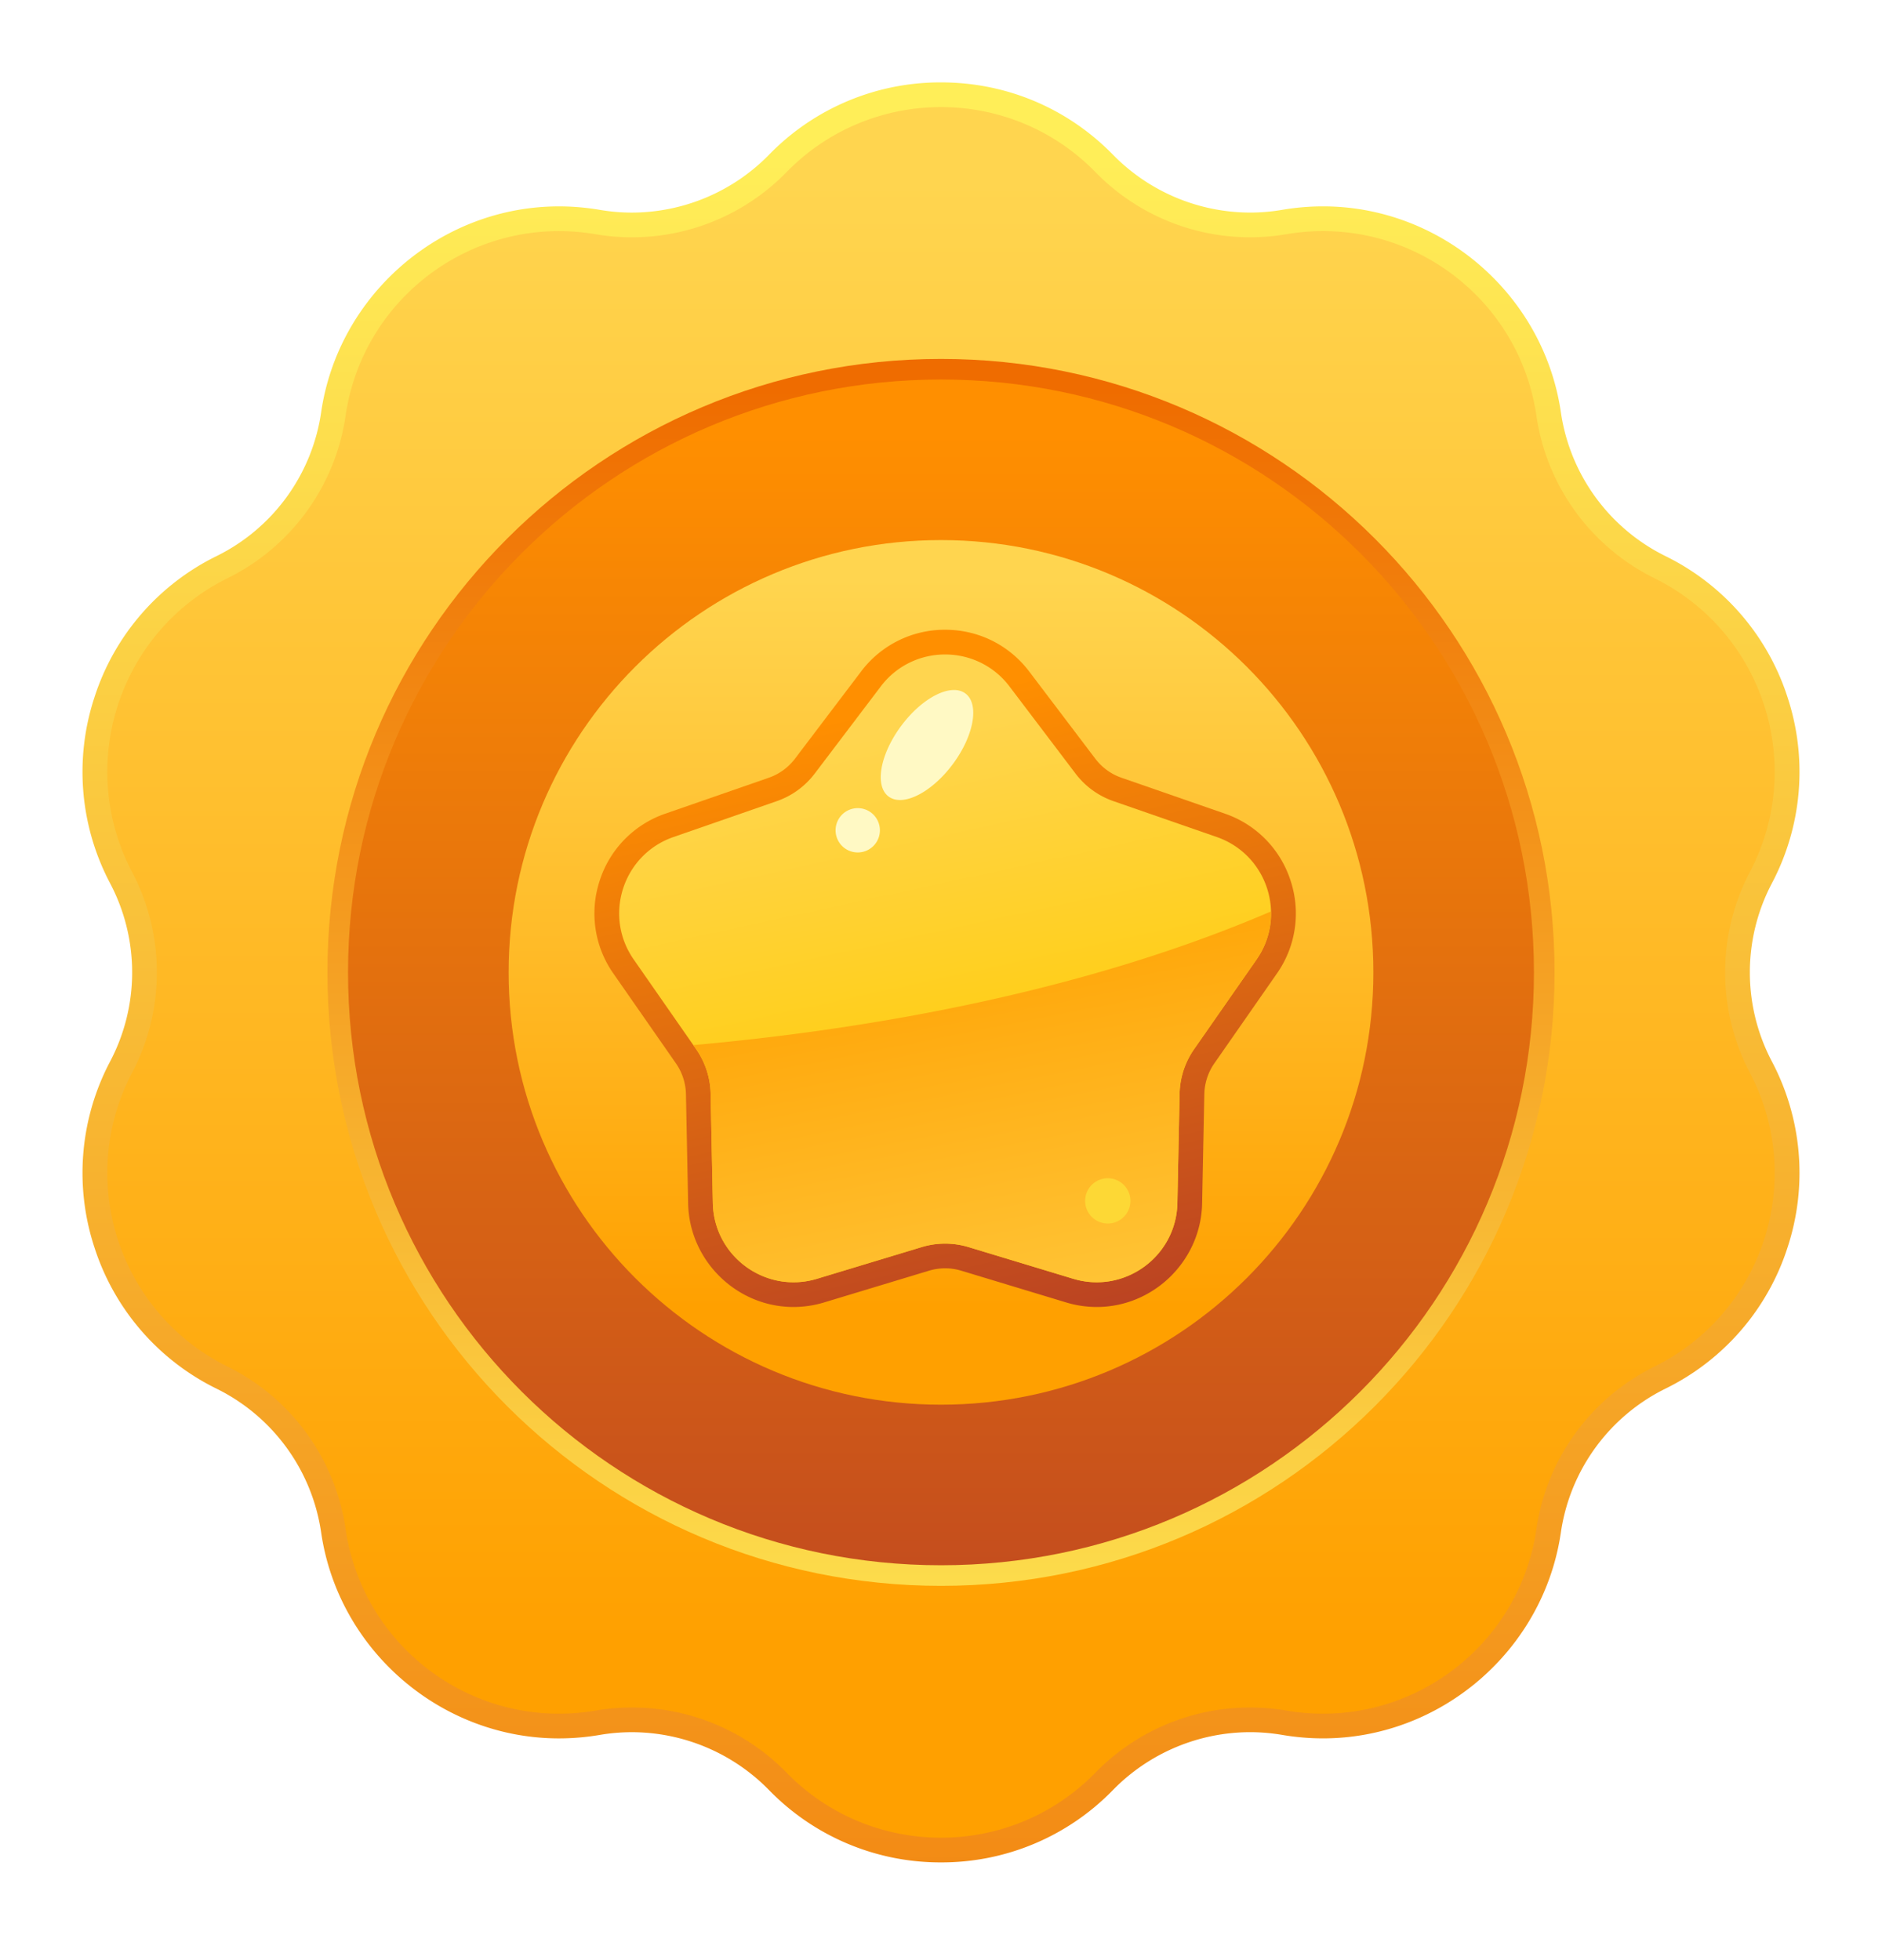
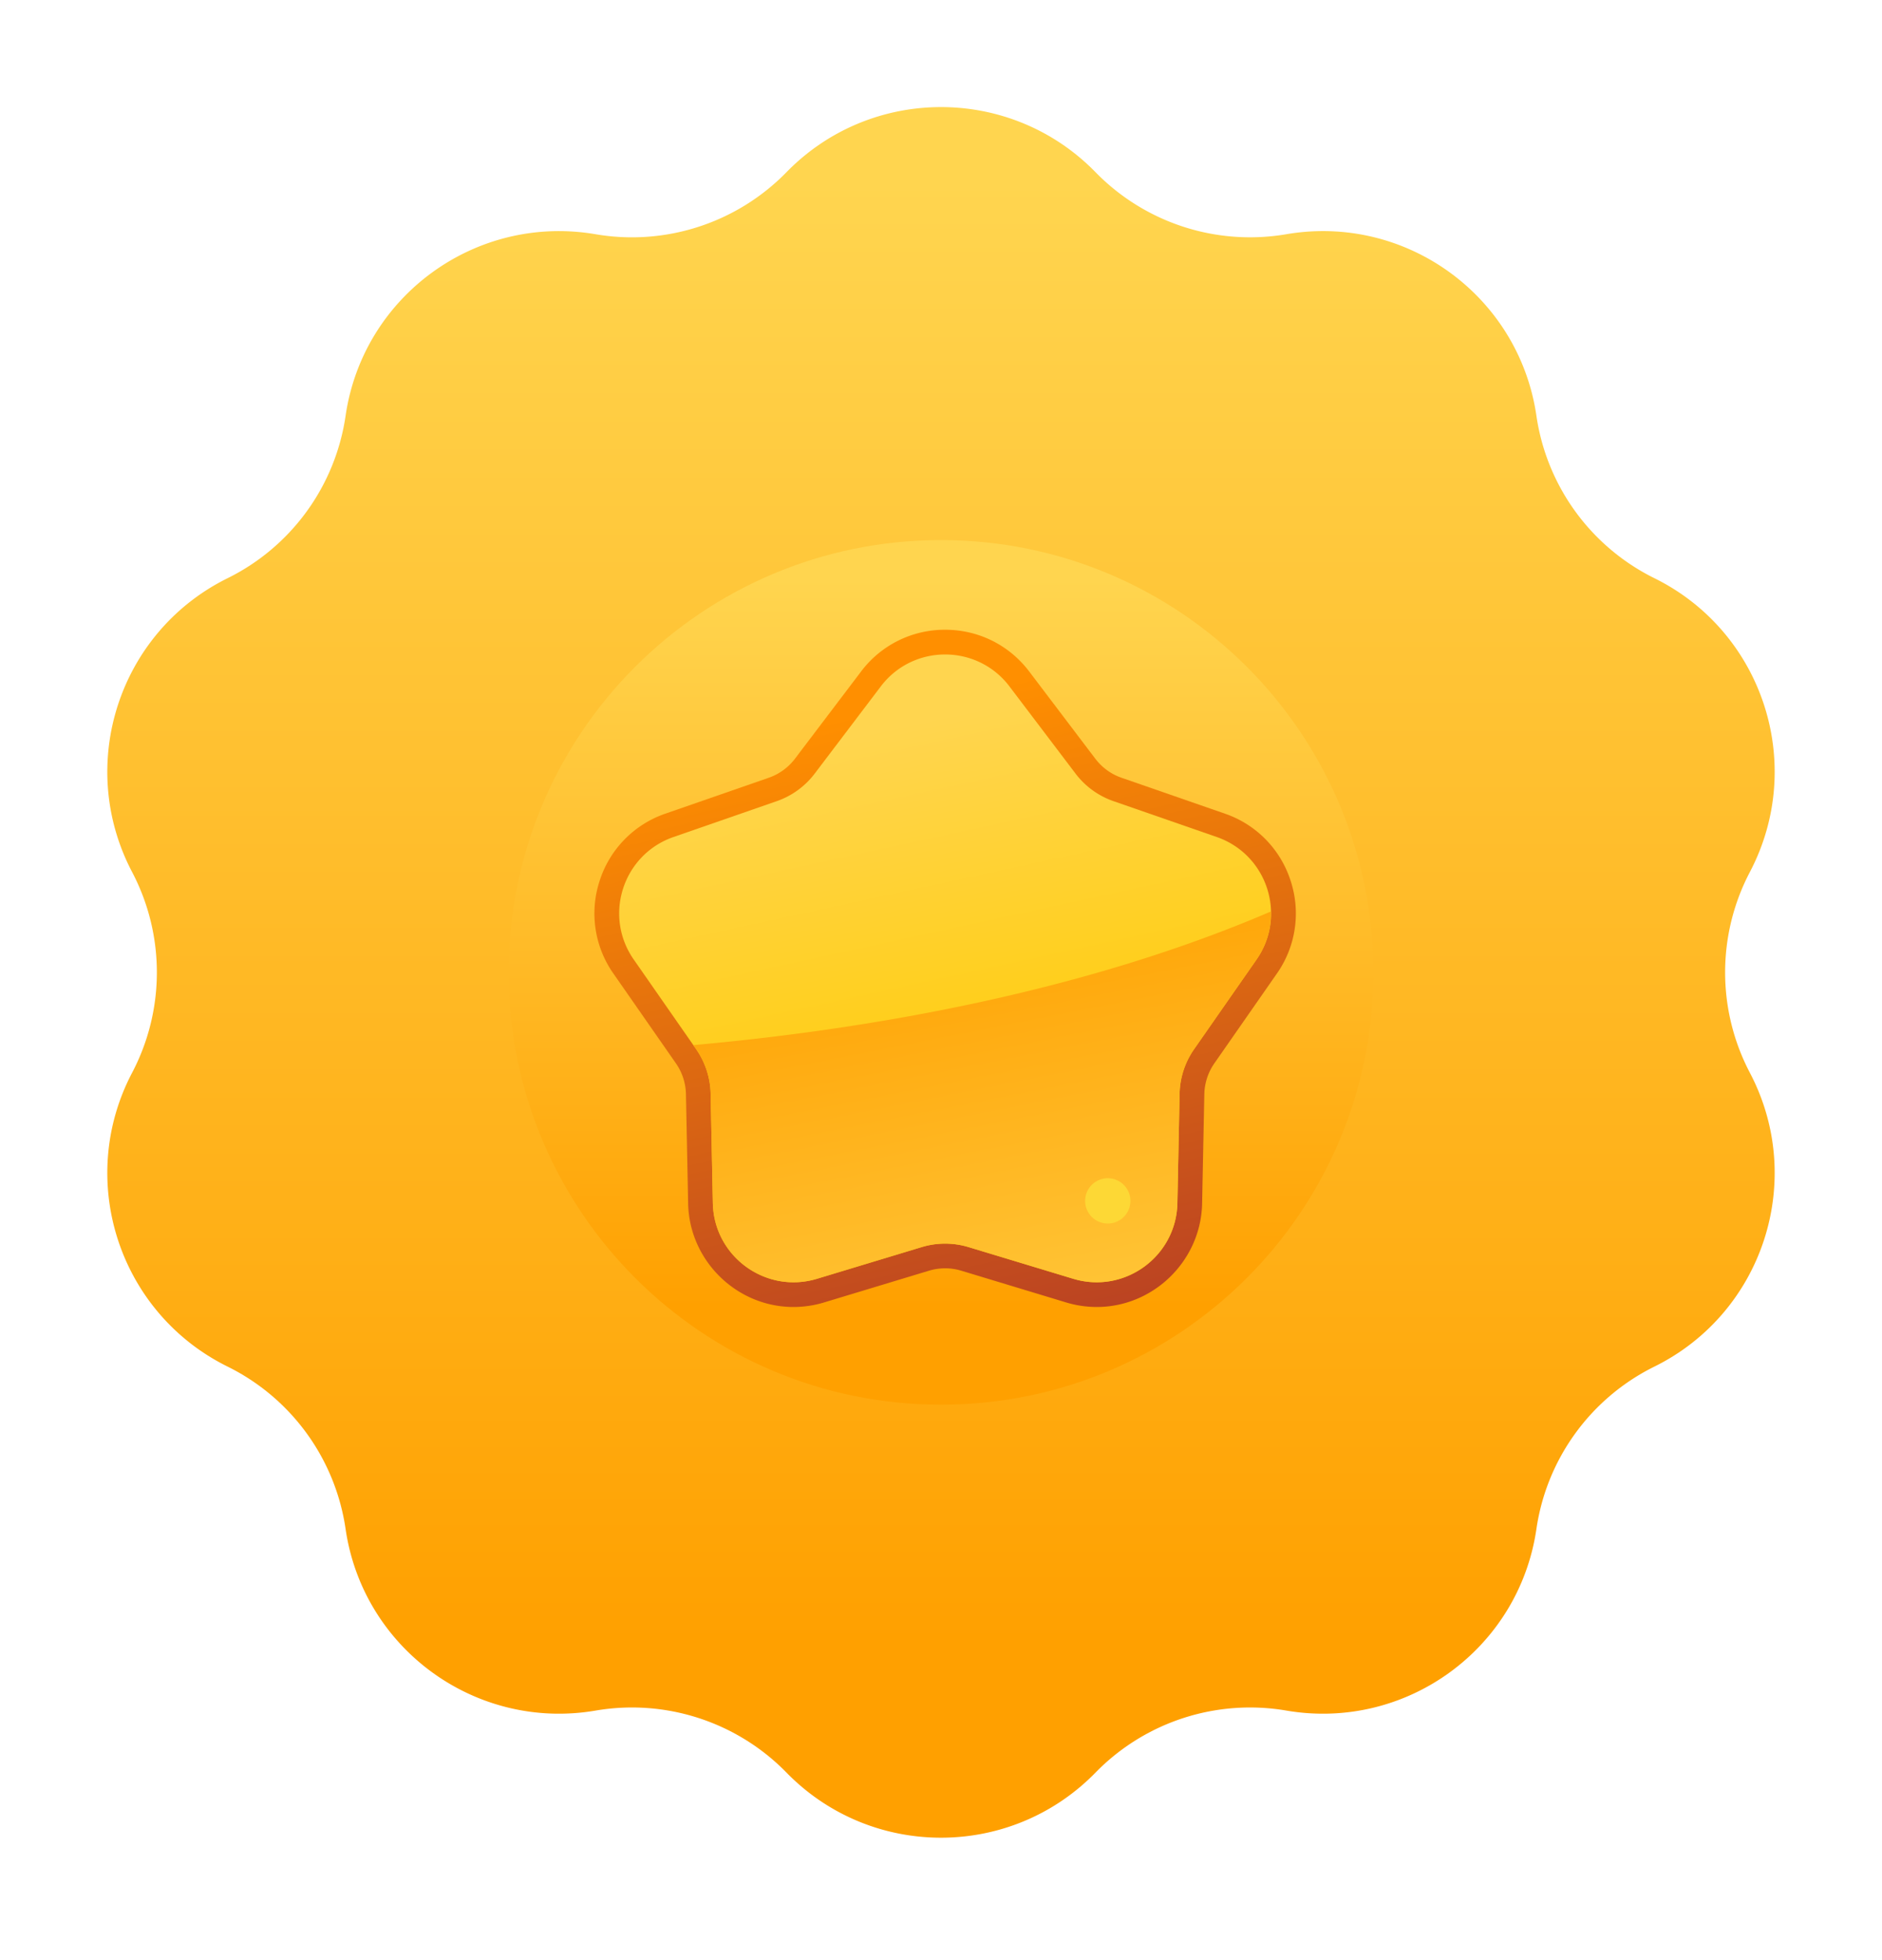
<svg xmlns="http://www.w3.org/2000/svg" width="96" height="100" fill="none">
  <g filter="url(#a)">
-     <path d="M48 91.014a12.178 12.178 0 0 1-8.784-3.702 9.806 9.806 0 0 0-6.978-2.941c-.55 0-1.102.046-1.644.14a12.47 12.47 0 0 1-2.082.177c-6.042 0-11.257-4.516-12.13-10.504a9.751 9.751 0 0 0-5.33-7.335 12.18 12.18 0 0 1-6.235-7.21 12.175 12.175 0 0 1 .806-9.497 9.753 9.753 0 0 0 0-9.067 12.174 12.174 0 0 1-.806-9.497 12.177 12.177 0 0 1 6.235-7.21 9.748 9.748 0 0 0 5.33-7.336c.873-5.987 6.088-10.503 12.13-10.503.693 0 1.393.06 2.082.177a9.71 9.71 0 0 0 1.644.14 9.807 9.807 0 0 0 6.978-2.94A12.178 12.178 0 0 1 48 .203c3.335 0 6.454 1.314 8.783 3.701a9.809 9.809 0 0 0 6.98 2.941 9.71 9.71 0 0 0 1.643-.14 12.444 12.444 0 0 1 2.082-.177c6.042 0 11.257 4.516 12.131 10.503a9.752 9.752 0 0 0 5.328 7.336 12.179 12.179 0 0 1 6.236 7.21 12.174 12.174 0 0 1-.806 9.497 9.753 9.753 0 0 0 0 9.067 12.175 12.175 0 0 1 .806 9.497 12.174 12.174 0 0 1-6.236 7.21 9.751 9.751 0 0 0-5.328 7.335c-.874 5.988-6.09 10.503-12.13 10.504-.693 0-1.394-.06-2.083-.177a9.768 9.768 0 0 0-1.643-.14 9.806 9.806 0 0 0-6.98 2.94A12.174 12.174 0 0 1 48 91.014Z" fill="url(#b)" />
    <path d="M55.882 4.785a11.012 11.012 0 0 0 9.737 3.164c6.1-1.042 11.86 3.143 12.753 9.265a11.014 11.014 0 0 0 6.018 8.284c5.547 2.741 7.747 9.513 4.87 14.991a11.012 11.012 0 0 0 0 10.239c2.877 5.478.677 12.25-4.87 14.992a11.014 11.014 0 0 0-6.018 8.283c-.893 6.122-6.654 10.308-12.753 9.266a11.013 11.013 0 0 0-9.737 3.163c-4.322 4.43-11.442 4.43-15.764 0a11.013 11.013 0 0 0-9.738-3.163c-6.099 1.042-11.86-3.144-12.752-9.266a11.014 11.014 0 0 0-6.018-8.283c-5.547-2.742-7.748-9.514-4.871-14.992a11.012 11.012 0 0 0 0-10.239c-2.877-5.478-.676-12.25 4.871-14.991a11.012 11.012 0 0 0 6.018-8.284C18.52 11.092 24.28 6.907 30.38 7.95c3.568.61 7.208-.573 9.737-3.164C44.44.356 51.56.356 55.882 4.785Z" fill="url(#c)" />
-     <path d="M48 76.905c17.285 0 31.297-14.012 31.297-31.297S65.285 14.311 48 14.311 16.703 28.323 16.703 45.608 30.715 76.905 48 76.905Z" fill="url(#d)" />
-     <path d="M48 75.855c16.705 0 30.246-13.542 30.246-30.247 0-16.704-13.541-30.246-30.246-30.246S17.753 28.904 17.753 45.608c0 16.705 13.542 30.247 30.247 30.247Z" fill="url(#e)" />
    <path d="M48 67.663c12.18 0 22.055-9.874 22.055-22.055 0-12.18-9.875-22.055-22.055-22.055s-22.055 9.875-22.055 22.055S35.82 67.663 48 67.663Z" fill="url(#f)" />
    <path d="M55.944 62.679a5.397 5.397 0 0 1-1.566-.234l-5.338-1.616a2.855 2.855 0 0 0-1.658 0l-5.34 1.616a5.392 5.392 0 0 1-1.566.234c-2.904 0-5.315-2.367-5.374-5.276l-.112-5.578a2.854 2.854 0 0 0-.513-1.578l-3.186-4.577a5.338 5.338 0 0 1-.702-4.738 5.342 5.342 0 0 1 3.352-3.422l5.27-1.83a2.856 2.856 0 0 0 1.341-.974l3.37-4.446a5.338 5.338 0 0 1 4.289-2.132c1.7 0 3.263.777 4.29 2.132l3.369 4.446c.343.451.806.789 1.341.974l5.27 1.83a5.34 5.34 0 0 1 3.352 3.422 5.338 5.338 0 0 1-.701 4.738l-3.188 4.578a2.853 2.853 0 0 0-.512 1.577l-.113 5.578c-.06 2.908-2.47 5.275-5.374 5.276Z" fill="url(#g)" />
    <path d="m51.495 31.023 3.369 4.445a4.12 4.12 0 0 0 1.933 1.404l5.269 1.83c2.58.897 3.59 4.008 2.03 6.25l-3.187 4.577a4.12 4.12 0 0 0-.738 2.272l-.112 5.576c-.055 2.73-2.702 4.653-5.315 3.862l-5.339-1.616a4.124 4.124 0 0 0-2.389 0l-5.338 1.616c-2.614.791-5.26-1.132-5.316-3.861L36.25 51.8a4.124 4.124 0 0 0-.738-2.272l-3.187-4.578c-1.56-2.241-.55-5.352 2.03-6.248l5.27-1.83a4.123 4.123 0 0 0 1.932-1.405l3.369-4.445c1.648-2.177 4.92-2.177 6.569 0Z" fill="url(#h)" />
    <path d="M35.511 49.529a4.12 4.12 0 0 1 .738 2.272l.112 5.576c.055 2.73 2.702 4.653 5.315 3.862l5.339-1.616a4.123 4.123 0 0 1 2.389 0l5.338 1.616c2.613.791 5.26-1.132 5.315-3.862l.112-5.576a4.124 4.124 0 0 1 .738-2.272l3.188-4.578a4.077 4.077 0 0 0 .733-2.45c-9.987 4.292-21.22 6.081-29.465 6.818l.148.21Z" fill="url(#i)" />
-     <path d="M48.6 34.987c-1.08 1.452-2.547 2.191-3.273 1.65-.725-.54-.437-2.156.645-3.608 1.08-1.452 2.547-2.191 3.273-1.65.725.54.437 2.156-.645 3.608Zm-3.767 3.706a1.13 1.13 0 1 1-2.16-.667 1.13 1.13 0 0 1 2.16.666Z" fill="#FFF9C4" />
    <path d="M57.662 57.266a1.155 1.155 0 1 1-2.31 0 1.155 1.155 0 0 1 2.31 0Z" fill="#FDD835" />
  </g>
  <defs>
    <linearGradient id="b" x1="48" y1="4.128" x2="48" y2="121.128" gradientUnits="userSpaceOnUse">
      <stop stop-color="#FFEE58" />
      <stop offset=".631" stop-color="#F4991E" />
      <stop offset=".995" stop-color="#EF6C00" />
    </linearGradient>
    <linearGradient id="c" x1="48" y1="5.28" x2="48" y2="119.032" gradientUnits="userSpaceOnUse">
      <stop stop-color="#FFD54F" />
      <stop offset=".48" stop-color="#FFAF16" />
      <stop offset=".655" stop-color="#FFA000" />
    </linearGradient>
    <linearGradient id="d" x1="48" y1="86.567" x2="48" y2="15.448" gradientUnits="userSpaceOnUse">
      <stop stop-color="#FFEE58" />
      <stop offset=".631" stop-color="#F4991E" />
      <stop offset=".995" stop-color="#EF6C00" />
    </linearGradient>
    <linearGradient id="e" x1="48" y1="17.976" x2="48" y2="95.916" gradientUnits="userSpaceOnUse">
      <stop stop-color="#FF8F00" />
      <stop offset=".995" stop-color="#B13827" />
    </linearGradient>
    <linearGradient id="f" x1="48" y1="25.46" x2="48" y2="82.291" gradientUnits="userSpaceOnUse">
      <stop stop-color="#FFD54F" />
      <stop offset=".48" stop-color="#FFAF16" />
      <stop offset=".655" stop-color="#FFA000" />
    </linearGradient>
    <linearGradient id="g" x1="45.9" y1="31.978" x2="53.811" y2="68.37" gradientUnits="userSpaceOnUse">
      <stop stop-color="#FF8F00" />
      <stop offset=".995" stop-color="#B13827" />
    </linearGradient>
    <linearGradient id="h" x1="46.117" y1="32.977" x2="53.469" y2="66.794" gradientUnits="userSpaceOnUse">
      <stop stop-color="#FFD54F" />
      <stop offset=".48" stop-color="#FFCE16" />
      <stop offset=".655" stop-color="#FFCB00" />
    </linearGradient>
    <linearGradient id="i" x1="55.087" y1="72.862" x2="45.635" y2="24.971" gradientUnits="userSpaceOnUse">
      <stop stop-color="#FFD54F" />
      <stop offset=".48" stop-color="#FFAF16" />
      <stop offset=".655" stop-color="#FFA000" />
    </linearGradient>
    <filter id="a" x=".209" y=".204" width="95.582" height="98.81" filterUnits="userSpaceOnUse" color-interpolation-filters="sRGB">
      <feFlood flood-opacity="0" result="BackgroundImageFix" />
      <feColorMatrix in="SourceAlpha" values="0 0 0 0 0 0 0 0 0 0 0 0 0 0 0 0 0 0 127 0" result="hardAlpha" />
      <feOffset dy="4" />
      <feGaussianBlur stdDeviation="2" />
      <feComposite in2="hardAlpha" operator="out" />
      <feColorMatrix values="0 0 0 0 0 0 0 0 0 0 0 0 0 0 0 0 0 0 0.25 0" />
      <feBlend in2="BackgroundImageFix" result="effect1_dropShadow_21_6113" />
      <feBlend in="SourceGraphic" in2="effect1_dropShadow_21_6113" result="shape" />
    </filter>
  </defs>
</svg>